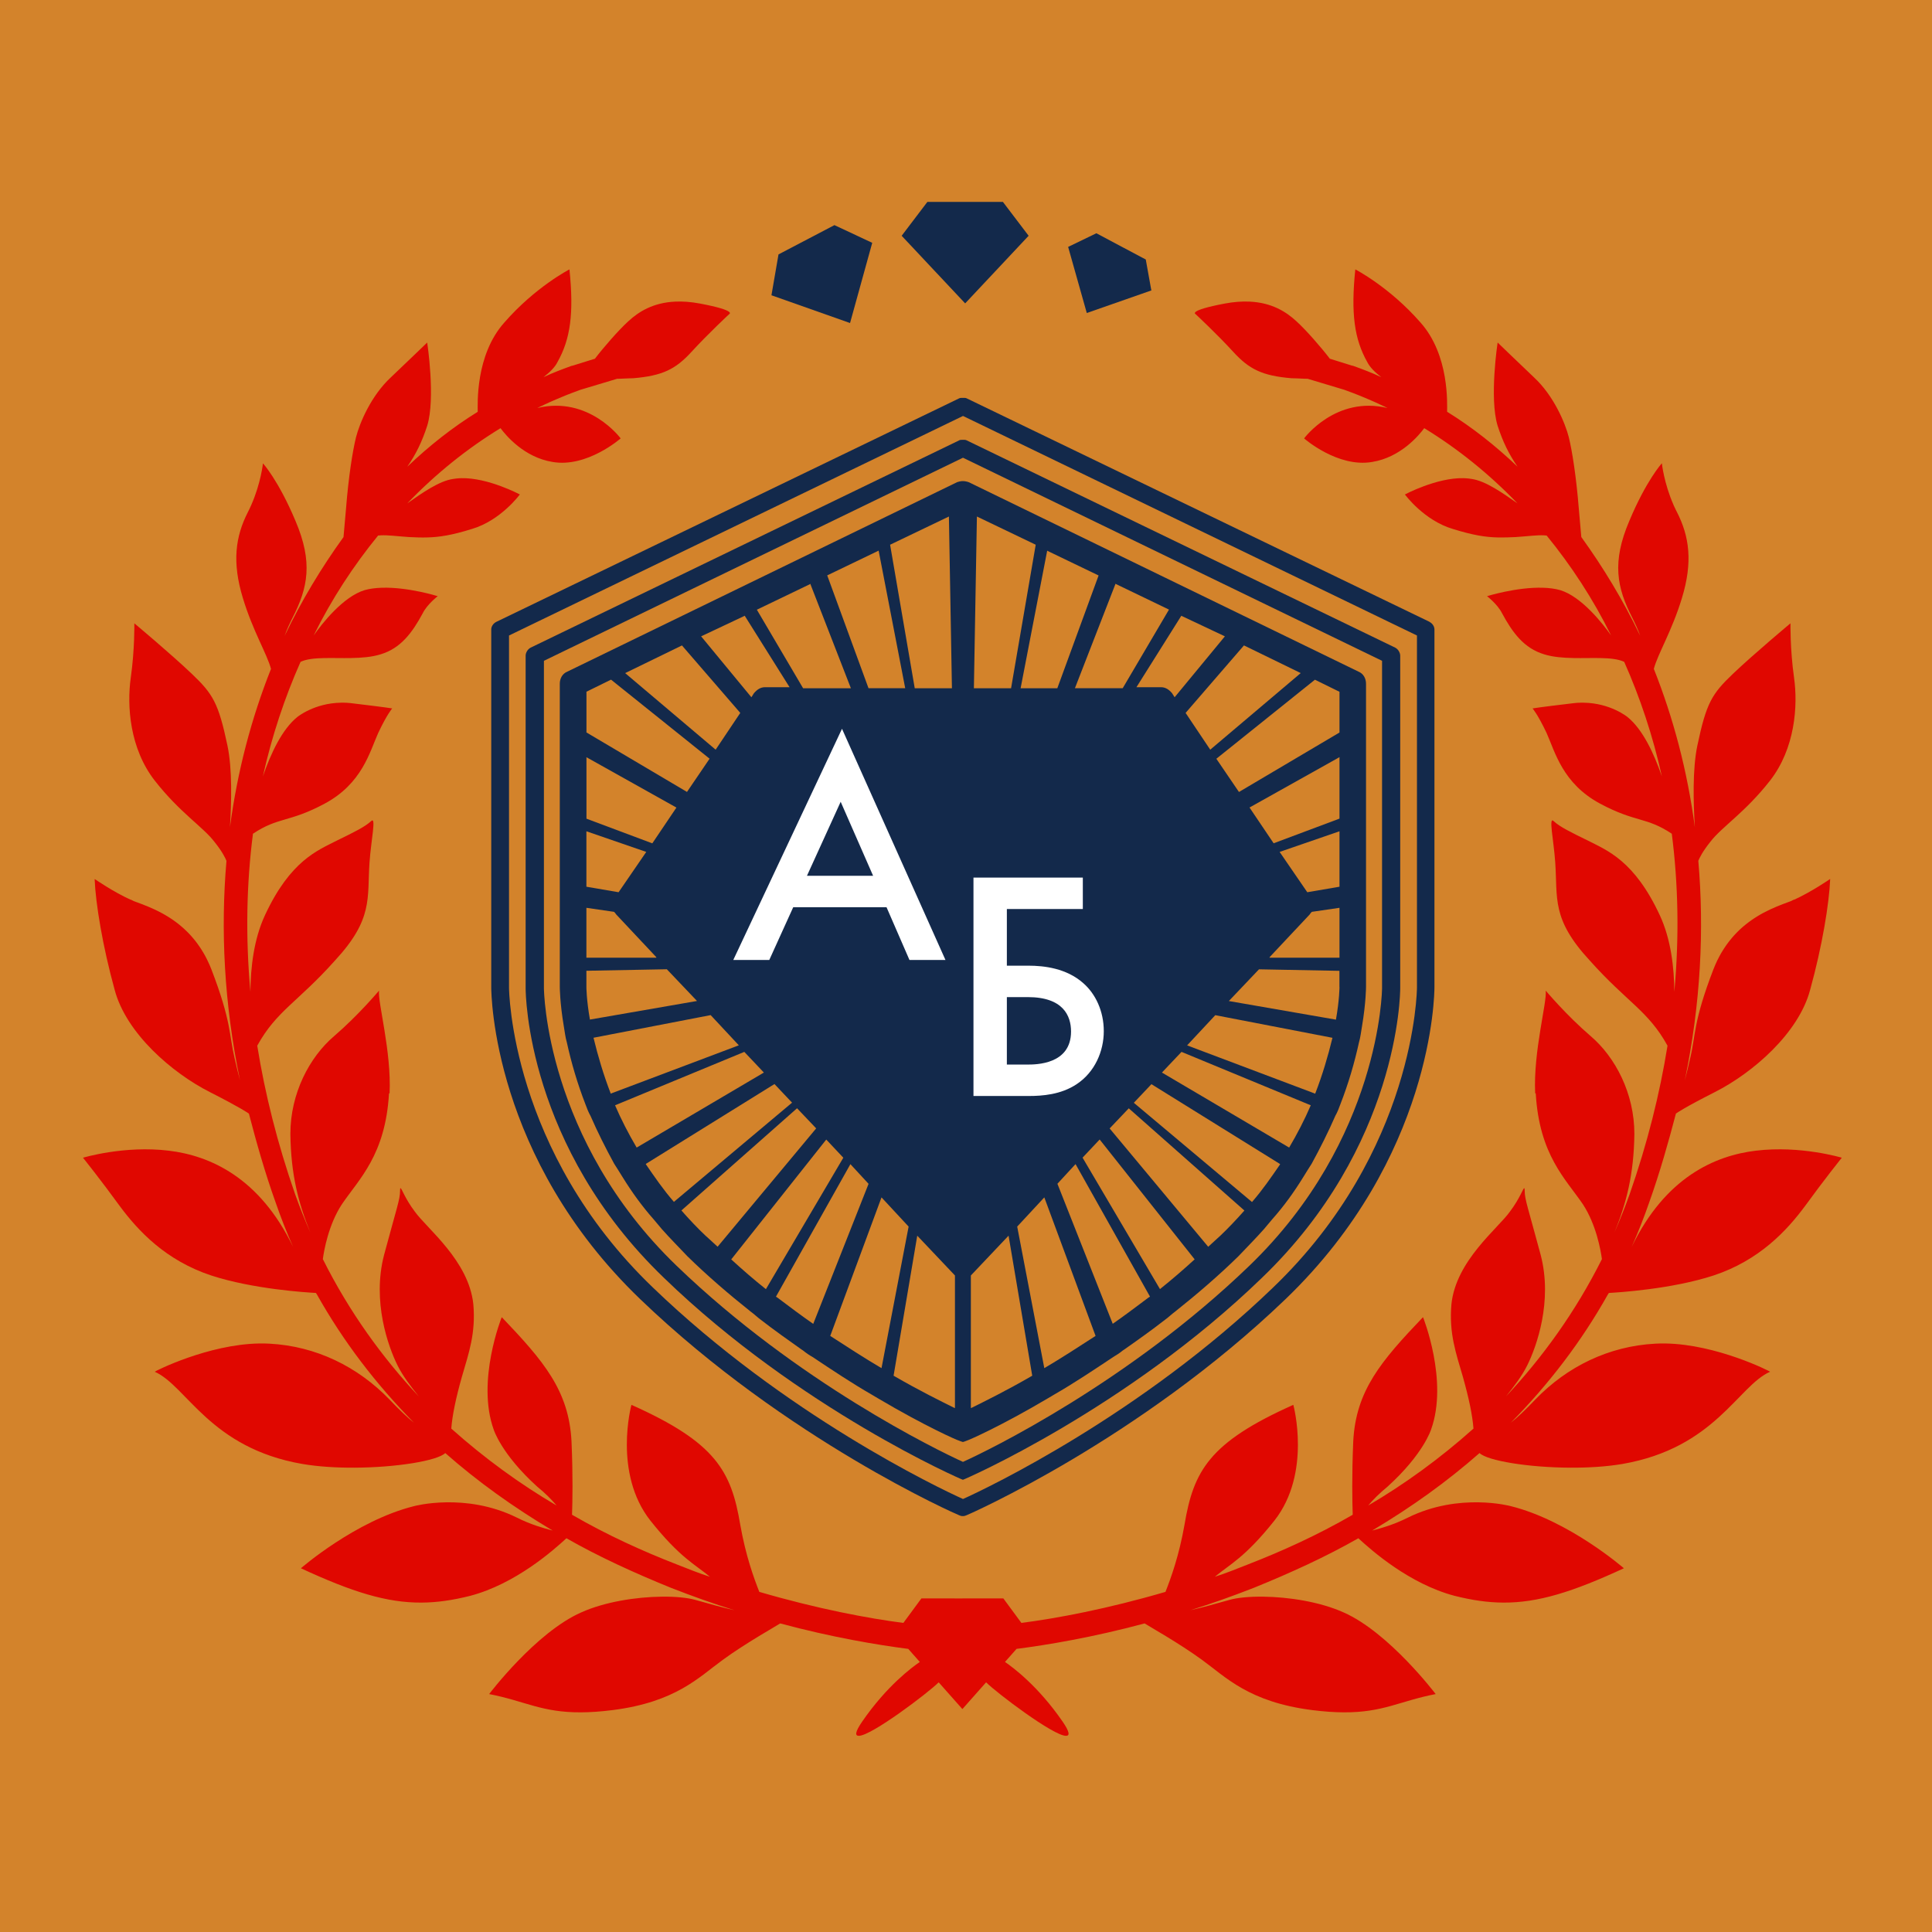
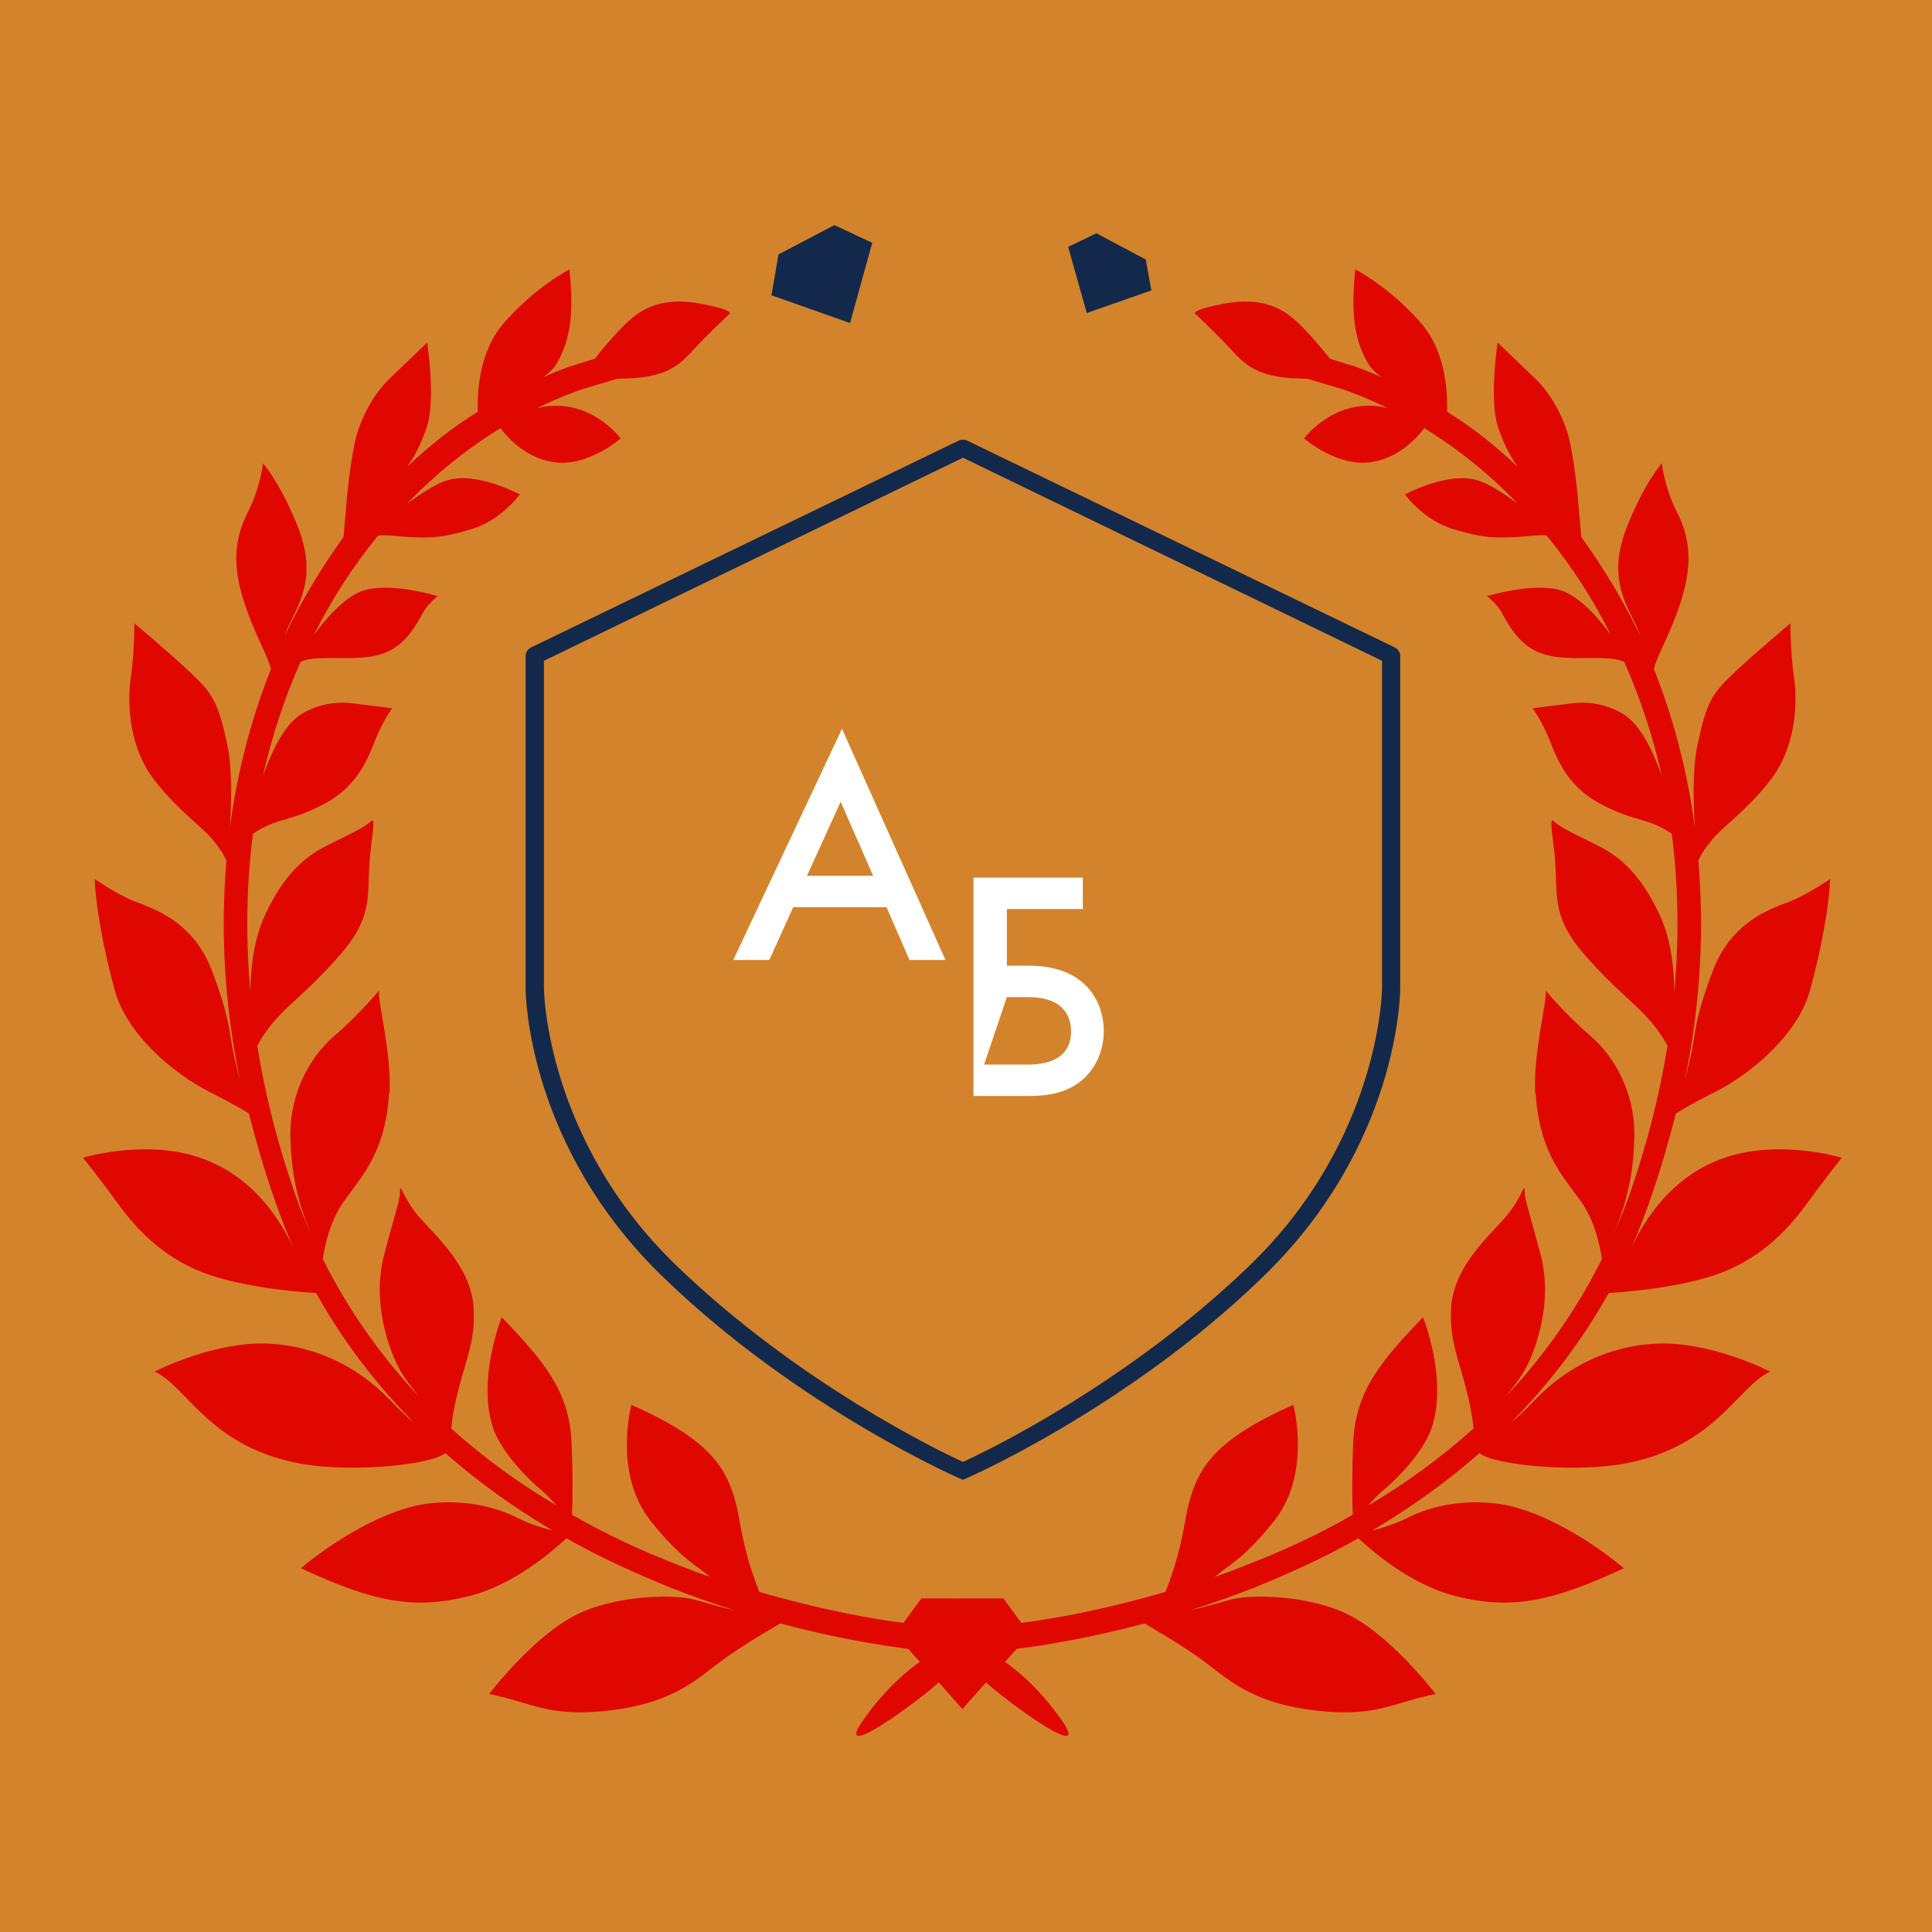
<svg xmlns="http://www.w3.org/2000/svg" width="60" height="60" viewBox="0 0 60 60" fill="none">
  <rect width="60" height="60" fill="#D3832B" />
  <g clip-path="url(#clip0_455_9222)">
    <path d="M54.539 35.734C53.251 35.887 51.715 36.57 50.674 38.723C50.875 38.268 51.058 37.803 51.224 37.323C51.551 36.404 51.815 35.471 52.047 34.583C52.094 34.552 52.311 34.395 53.26 33.914C54.427 33.322 55.858 32.092 56.216 30.738C56.59 29.385 56.807 28.061 56.838 27.299C56.838 27.299 56.836 27.3 56.834 27.302C56.834 27.301 56.834 27.3 56.834 27.299C56.834 27.299 56.252 27.701 55.715 27.943L55.718 27.938L55.713 27.939V27.937L55.62 27.984C55.63 27.98 55.639 27.976 55.649 27.971L55.633 27.979C55.604 27.99 55.573 28.002 55.54 28.014C55.328 28.092 55.052 28.194 54.758 28.352C54.756 28.353 54.754 28.354 54.752 28.355C54.725 28.37 54.698 28.385 54.671 28.4C54.666 28.403 54.661 28.407 54.655 28.41C54.631 28.423 54.608 28.438 54.584 28.452C54.576 28.457 54.569 28.462 54.562 28.466C54.54 28.48 54.517 28.493 54.495 28.508C54.487 28.513 54.478 28.519 54.469 28.525C54.449 28.538 54.428 28.552 54.408 28.566C54.398 28.573 54.389 28.58 54.379 28.587C54.359 28.601 54.34 28.615 54.319 28.63C54.309 28.637 54.299 28.645 54.289 28.653C54.27 28.667 54.25 28.682 54.232 28.697C54.221 28.705 54.21 28.714 54.199 28.723C54.181 28.738 54.163 28.753 54.145 28.768C54.133 28.778 54.123 28.788 54.111 28.797C54.094 28.813 54.076 28.829 54.058 28.845C54.047 28.855 54.036 28.866 54.024 28.876C54.007 28.892 53.99 28.909 53.973 28.926C53.962 28.938 53.95 28.949 53.939 28.96C53.922 28.978 53.905 28.995 53.889 29.012C53.877 29.025 53.866 29.037 53.854 29.05C53.838 29.067 53.822 29.086 53.806 29.104C53.795 29.117 53.784 29.13 53.773 29.144C53.757 29.162 53.741 29.182 53.726 29.201C53.715 29.215 53.703 29.229 53.692 29.244C53.677 29.263 53.662 29.284 53.647 29.304C53.636 29.319 53.625 29.334 53.614 29.349C53.599 29.37 53.585 29.391 53.571 29.413C53.56 29.428 53.549 29.444 53.539 29.46C53.525 29.482 53.51 29.505 53.497 29.527C53.486 29.544 53.476 29.56 53.466 29.577C53.452 29.601 53.439 29.625 53.425 29.649C53.416 29.667 53.406 29.683 53.397 29.7C53.383 29.726 53.369 29.753 53.356 29.78C53.348 29.796 53.339 29.813 53.33 29.83C53.316 29.86 53.302 29.891 53.288 29.922C53.281 29.937 53.275 29.951 53.268 29.967C53.248 30.013 53.227 30.061 53.209 30.11C52.587 31.728 52.664 32.133 52.493 32.85C52.446 33.068 52.383 33.318 52.323 33.552C52.82 31.155 52.928 28.866 52.743 26.733C52.774 26.656 52.867 26.453 53.117 26.142C53.475 25.674 54.19 25.239 54.969 24.244C55.747 23.247 55.841 21.924 55.715 21.038C55.591 20.165 55.605 19.357 55.605 19.357C55.605 19.357 54.469 20.306 53.816 20.928C53.164 21.55 52.991 21.83 52.713 23.154C52.559 23.886 52.589 24.928 52.635 25.691C52.402 23.933 51.967 22.298 51.361 20.772C51.485 20.304 51.92 19.605 52.233 18.576C52.575 17.456 52.467 16.661 52.077 15.899C52.065 15.876 52.053 15.852 52.041 15.829C52.039 15.823 52.036 15.818 52.034 15.813C52.025 15.795 52.016 15.776 52.008 15.758C52.006 15.755 52.005 15.752 52.003 15.749C51.994 15.728 51.984 15.707 51.975 15.687C51.975 15.685 51.974 15.684 51.974 15.683C51.674 15.002 51.611 14.389 51.611 14.389C51.611 14.389 51.61 14.39 51.609 14.391C51.609 14.39 51.609 14.389 51.609 14.389C51.609 14.389 51.127 14.918 50.599 16.18C50.054 17.456 50.211 18.249 50.693 19.185C50.784 19.367 50.875 19.563 50.938 19.746C50.411 18.645 49.791 17.623 49.109 16.678L49.032 15.806C48.954 14.826 48.828 14.015 48.721 13.58C48.611 13.145 48.255 12.287 47.631 11.712C47.009 11.12 46.511 10.638 46.511 10.638V10.64C46.51 10.639 46.51 10.638 46.51 10.638C46.51 10.638 46.246 12.366 46.51 13.222C46.666 13.702 46.85 14.091 47.129 14.494C46.445 13.841 45.717 13.268 44.941 12.787C44.941 12.553 45.018 11.029 44.115 10.016C43.151 8.912 42.092 8.367 42.092 8.367C42.092 8.367 42.092 8.368 42.092 8.368C42.091 8.368 42.09 8.367 42.09 8.367C41.95 9.737 42.059 10.53 42.464 11.248C42.541 11.403 42.696 11.557 42.896 11.713C42.603 11.574 42.307 11.464 42.014 11.358H42.013H41.998L41.299 11.14C41.051 10.813 40.568 10.254 40.257 9.973C39.941 9.682 39.495 9.398 38.806 9.367C38.576 9.356 38.319 9.374 38.031 9.428C36.881 9.646 37.129 9.755 37.129 9.755C37.129 9.755 37.797 10.377 38.295 10.922C38.793 11.467 39.198 11.671 40.114 11.747C40.114 11.747 40.115 11.747 40.116 11.747C40.116 11.747 40.116 11.747 40.116 11.747C40.159 11.747 40.202 11.748 40.246 11.75C40.333 11.753 40.42 11.758 40.5 11.761C40.539 11.763 40.577 11.764 40.612 11.764L41.748 12.105C41.779 12.116 41.809 12.127 41.84 12.139C41.893 12.158 41.946 12.178 41.999 12.198C42.064 12.223 42.129 12.248 42.194 12.274C42.243 12.294 42.293 12.314 42.342 12.335C42.394 12.356 42.447 12.378 42.499 12.401C42.562 12.428 42.624 12.456 42.688 12.483C42.738 12.506 42.788 12.528 42.838 12.552C42.897 12.579 42.956 12.607 43.015 12.635C43.04 12.647 43.066 12.66 43.091 12.672C41.483 12.282 40.5 13.615 40.5 13.615C40.5 13.615 41.543 14.533 42.616 14.346C43.498 14.204 44.066 13.52 44.231 13.297C45.271 13.933 46.244 14.715 47.127 15.633C46.661 15.306 46.135 14.935 45.702 14.874C45.647 14.865 45.59 14.858 45.533 14.854C45.527 14.854 45.521 14.854 45.515 14.853C45.493 14.851 45.471 14.851 45.449 14.85C44.615 14.831 43.631 15.356 43.631 15.356C43.631 15.356 44.222 16.165 45.125 16.429C45.746 16.622 46.13 16.682 46.518 16.691C46.695 16.695 46.871 16.689 47.072 16.679C47.465 16.653 47.73 16.614 47.944 16.625C47.975 16.626 48.004 16.629 48.033 16.632C48.793 17.563 49.477 18.603 50.034 19.735C49.781 19.373 49.119 18.529 48.456 18.328C48.291 18.281 48.108 18.258 47.919 18.253C47.105 18.227 46.181 18.515 46.181 18.515C46.181 18.515 46.508 18.765 46.647 19.044C46.974 19.651 47.331 20.133 47.953 20.32C48.227 20.406 48.545 20.43 48.866 20.436C49.156 20.442 49.447 20.431 49.711 20.437C50.002 20.443 50.259 20.468 50.441 20.554C50.933 21.659 51.333 22.858 51.612 24.114C51.365 23.397 51.013 22.645 50.541 22.266C50.541 22.266 50.015 21.835 49.185 21.823C49.066 21.82 48.94 21.827 48.809 21.845C47.767 21.968 47.595 22.001 47.595 22.001C47.595 22.001 47.75 22.172 48.031 22.764C48.295 23.355 48.529 24.335 49.695 24.959C50.799 25.55 51.126 25.363 51.919 25.892C52.119 27.446 52.154 29.09 51.998 30.802C51.993 30.046 51.892 29.17 51.55 28.431C50.757 26.719 49.901 26.408 49.326 26.111C48.751 25.831 48.44 25.676 48.253 25.503C48.082 25.332 48.253 26.095 48.299 26.78C48.377 27.9 48.175 28.538 49.373 29.831C50.525 31.123 51.19 31.391 51.786 32.475C51.546 33.969 51.161 35.509 50.612 37.082C50.465 37.493 50.306 37.891 50.137 38.277C50.51 37.36 50.741 36.474 50.757 35.216C50.757 33.956 50.166 32.834 49.404 32.181C48.641 31.526 48.019 30.781 48.003 30.765C48.05 31.122 47.615 32.647 47.676 33.956H47.694C47.804 35.871 48.627 36.617 49.156 37.396C49.573 38.031 49.712 38.829 49.749 39.103C48.924 40.751 47.897 42.164 46.767 43.37C47.019 43.057 47.266 42.732 47.429 42.404C47.723 41.813 48.221 40.413 47.849 38.979C47.461 37.532 47.351 37.251 47.351 36.987C47.351 36.922 47.347 36.896 47.336 36.903C47.307 36.883 47.205 37.214 46.894 37.625C46.52 38.154 45.215 39.15 45.075 40.506C44.997 41.408 45.215 42.016 45.432 42.762C45.62 43.431 45.727 43.945 45.76 44.366C44.721 45.296 43.606 46.102 42.49 46.755C42.644 46.57 42.845 46.371 43.089 46.171C44.209 45.158 44.443 44.396 44.443 44.396C44.987 42.886 44.195 40.91 44.195 40.91C44.194 40.911 44.192 40.913 44.191 40.914C44.19 40.911 44.188 40.91 44.188 40.91C42.898 42.264 42.105 43.182 42.026 44.77C41.98 45.843 41.996 46.638 42.01 47.042C40.906 47.681 39.8 48.179 38.76 48.583C38.406 48.722 38.067 48.861 37.727 48.968C38.191 48.582 38.659 48.377 39.575 47.227C40.741 45.749 40.166 43.631 40.166 43.631C40.164 43.632 40.163 43.633 40.161 43.634C40.161 43.632 40.16 43.631 40.16 43.631C37.548 44.798 37.065 45.686 36.786 47.351C36.616 48.317 36.366 49.002 36.195 49.437C34.393 49.965 32.81 50.261 31.72 50.401L31.16 49.64H31.154H29.888V49.641L28.621 49.64H28.615L28.055 50.401C26.966 50.261 25.383 49.964 23.581 49.437C23.41 49.002 23.16 48.317 22.989 47.351C22.711 45.686 22.227 44.798 19.615 43.631C19.615 43.631 19.615 43.632 19.614 43.634C19.613 43.633 19.611 43.632 19.609 43.631C19.609 43.631 19.034 45.749 20.201 47.227C21.117 48.377 21.584 48.582 22.048 48.968C21.708 48.861 21.37 48.722 21.015 48.583C19.975 48.179 18.869 47.681 17.765 47.042C17.779 46.638 17.796 45.843 17.749 44.77C17.67 43.182 16.877 42.263 15.587 40.91C15.587 40.91 15.586 40.911 15.585 40.914C15.583 40.913 15.582 40.911 15.58 40.91C15.58 40.91 14.788 42.885 15.332 44.396C15.332 44.396 15.566 45.158 16.686 46.171C16.931 46.371 17.131 46.57 17.285 46.755C16.169 46.102 15.054 45.295 14.015 44.366C14.048 43.945 14.155 43.43 14.343 42.762C14.56 42.016 14.778 41.408 14.7 40.506C14.56 39.15 13.256 38.154 12.881 37.625C12.57 37.214 12.468 36.883 12.44 36.903C12.428 36.896 12.424 36.922 12.424 36.987C12.424 37.252 12.314 37.532 11.926 38.979C11.554 40.413 12.052 41.813 12.346 42.404C12.509 42.732 12.757 43.057 13.008 43.37C11.878 42.164 10.851 40.751 10.026 39.103C10.063 38.829 10.202 38.031 10.62 37.396C11.148 36.617 11.971 35.871 12.081 33.956H12.099C12.16 32.647 11.725 31.122 11.772 30.765C11.756 30.781 11.134 31.527 10.372 32.181C9.61 32.834 9.018 33.956 9.018 35.216C9.034 36.475 9.265 37.36 9.638 38.277C9.469 37.891 9.31 37.493 9.163 37.082C8.615 35.509 8.229 33.97 7.989 32.475C8.585 31.391 9.25 31.123 10.402 29.831C11.599 28.538 11.399 27.9 11.476 26.78C11.523 26.095 11.694 25.332 11.523 25.503C11.335 25.676 11.024 25.831 10.449 26.111C9.874 26.408 9.018 26.719 8.225 28.431C7.883 29.17 7.782 30.046 7.777 30.802C7.621 29.09 7.656 27.446 7.856 25.892C8.649 25.363 8.976 25.55 10.08 24.959C11.246 24.335 11.48 23.355 11.745 22.764C12.025 22.172 12.18 22.001 12.18 22.001C12.18 22.001 12.009 21.969 10.966 21.845C10.835 21.827 10.709 21.82 10.59 21.823C9.76 21.835 9.235 22.266 9.235 22.266C8.762 22.645 8.41 23.397 8.163 24.114C8.443 22.858 8.843 21.659 9.334 20.554C9.515 20.468 9.773 20.443 10.064 20.437C10.328 20.431 10.62 20.442 10.909 20.436C11.23 20.43 11.549 20.406 11.822 20.32C12.444 20.133 12.802 19.651 13.129 19.044C13.267 18.765 13.594 18.515 13.594 18.515C13.594 18.515 12.67 18.226 11.856 18.253C11.668 18.259 11.484 18.281 11.32 18.328C10.656 18.53 9.994 19.373 9.741 19.735C10.299 18.603 10.982 17.563 11.742 16.632C11.771 16.628 11.8 16.626 11.831 16.625C12.045 16.614 12.31 16.652 12.704 16.679C12.904 16.689 13.081 16.696 13.257 16.691C13.645 16.682 14.03 16.622 14.65 16.429C15.553 16.165 16.144 15.356 16.144 15.356C16.144 15.356 15.16 14.831 14.326 14.85C14.304 14.851 14.282 14.851 14.26 14.853C14.254 14.853 14.248 14.853 14.242 14.854C14.185 14.858 14.129 14.865 14.073 14.874C13.64 14.935 13.114 15.306 12.648 15.633C13.531 14.715 14.504 13.933 15.544 13.297C15.709 13.52 16.277 14.204 17.159 14.346C18.232 14.533 19.275 13.615 19.275 13.615C19.275 13.615 18.293 12.282 16.684 12.672C16.709 12.66 16.735 12.647 16.761 12.635C16.819 12.606 16.878 12.579 16.937 12.552C16.987 12.528 17.037 12.505 17.087 12.483C17.15 12.456 17.213 12.428 17.277 12.401C17.328 12.378 17.381 12.356 17.433 12.335C17.483 12.314 17.532 12.294 17.581 12.274C17.646 12.248 17.711 12.223 17.776 12.198C17.829 12.178 17.882 12.158 17.935 12.139C17.966 12.127 17.996 12.116 18.027 12.105L19.163 11.764C19.198 11.764 19.236 11.763 19.275 11.761C19.355 11.758 19.442 11.753 19.529 11.75C19.573 11.748 19.616 11.747 19.659 11.747C19.659 11.747 19.659 11.747 19.66 11.747C19.66 11.747 19.661 11.747 19.661 11.747C20.578 11.67 20.982 11.467 21.48 10.922C21.978 10.377 22.646 9.755 22.646 9.755C22.646 9.755 22.894 9.646 21.744 9.428C21.456 9.374 21.2 9.356 20.97 9.367C20.281 9.398 19.834 9.682 19.518 9.973C19.207 10.254 18.724 10.813 18.476 11.14L17.777 11.358H17.762H17.761C17.468 11.465 17.172 11.574 16.879 11.713C17.079 11.557 17.234 11.404 17.311 11.248C17.716 10.53 17.826 9.737 17.685 8.367C17.685 8.367 17.684 8.368 17.683 8.368C17.683 8.368 17.683 8.368 17.683 8.367C17.683 8.367 16.624 8.912 15.661 10.018C14.759 11.03 14.836 12.555 14.836 12.789C14.059 13.269 13.331 13.843 12.648 14.495C12.927 14.092 13.111 13.703 13.267 13.223C13.531 12.367 13.267 10.64 13.267 10.64C13.267 10.64 13.266 10.64 13.265 10.641V10.64C13.265 10.64 12.767 11.122 12.145 11.713C11.521 12.289 11.166 13.146 11.056 13.581C10.948 14.016 10.822 14.828 10.745 15.807L10.668 16.679C9.985 17.625 9.366 18.647 8.839 19.748C8.902 19.565 8.993 19.369 9.084 19.186C9.566 18.251 9.722 17.458 9.178 16.181C8.649 14.919 8.168 14.391 8.168 14.391C8.168 14.391 8.168 14.392 8.168 14.393C8.167 14.392 8.166 14.391 8.166 14.391C8.166 14.391 8.103 15.003 7.803 15.684C7.802 15.686 7.802 15.687 7.801 15.688C7.793 15.709 7.783 15.729 7.773 15.75C7.772 15.753 7.771 15.756 7.769 15.759C7.761 15.778 7.752 15.796 7.743 15.815C7.74 15.82 7.738 15.825 7.735 15.83C7.724 15.854 7.712 15.877 7.7 15.901C7.31 16.663 7.202 17.458 7.544 18.578C7.857 19.607 8.292 20.306 8.416 20.773C7.81 22.3 7.375 23.934 7.141 25.692C7.188 24.93 7.218 23.887 7.064 23.155C6.785 21.832 6.613 21.552 5.96 20.929C5.308 20.307 4.172 19.358 4.172 19.358C4.172 19.358 4.186 20.167 4.062 21.039C3.936 21.925 4.029 23.248 4.808 24.245C5.587 25.241 6.302 25.676 6.659 26.143C6.909 26.454 7.003 26.658 7.033 26.735C6.849 28.867 6.956 31.156 7.454 33.553C7.393 33.32 7.33 33.069 7.283 32.852C7.113 32.135 7.19 31.73 6.568 30.112C6.549 30.063 6.529 30.015 6.509 29.968C6.502 29.953 6.495 29.938 6.488 29.923C6.475 29.892 6.46 29.861 6.446 29.832C6.438 29.814 6.429 29.798 6.421 29.781C6.407 29.754 6.394 29.728 6.38 29.702C6.371 29.685 6.361 29.668 6.352 29.651C6.338 29.627 6.325 29.602 6.31 29.578C6.301 29.562 6.29 29.545 6.28 29.529C6.266 29.506 6.252 29.483 6.238 29.461C6.228 29.445 6.217 29.43 6.206 29.414C6.192 29.392 6.177 29.371 6.162 29.35C6.152 29.335 6.14 29.32 6.13 29.305C6.115 29.285 6.1 29.265 6.085 29.245C6.073 29.231 6.062 29.217 6.051 29.202C6.035 29.183 6.02 29.164 6.004 29.145C5.993 29.131 5.982 29.119 5.97 29.105C5.954 29.087 5.938 29.069 5.922 29.051C5.911 29.038 5.899 29.026 5.888 29.014C5.871 28.996 5.855 28.979 5.838 28.962C5.827 28.95 5.815 28.939 5.804 28.928C5.787 28.911 5.769 28.894 5.752 28.878C5.741 28.867 5.73 28.857 5.718 28.846C5.701 28.83 5.683 28.815 5.665 28.799C5.654 28.789 5.643 28.779 5.632 28.77C5.614 28.754 5.595 28.739 5.577 28.724C5.566 28.716 5.556 28.707 5.545 28.698C5.526 28.683 5.507 28.669 5.488 28.654C5.478 28.647 5.467 28.639 5.457 28.631C5.438 28.616 5.418 28.602 5.398 28.588C5.388 28.581 5.379 28.575 5.369 28.568C5.348 28.554 5.328 28.539 5.307 28.526C5.298 28.52 5.29 28.514 5.281 28.509C5.259 28.495 5.237 28.481 5.215 28.467C5.208 28.463 5.2 28.458 5.193 28.454C5.169 28.439 5.145 28.425 5.121 28.411C5.116 28.408 5.111 28.405 5.106 28.402C5.078 28.386 5.051 28.371 5.024 28.357C5.022 28.356 5.021 28.355 5.019 28.354C4.724 28.195 4.448 28.094 4.236 28.015C4.204 28.004 4.173 27.992 4.144 27.981L4.128 27.973C4.137 27.977 4.147 27.981 4.156 27.985L4.063 27.939V27.941L4.059 27.939L4.062 27.944C3.525 27.703 2.943 27.3 2.943 27.3C2.943 27.302 2.943 27.302 2.943 27.303C2.94 27.302 2.939 27.3 2.939 27.3C2.97 28.063 3.187 29.386 3.561 30.74C3.919 32.094 5.35 33.324 6.516 33.915C7.465 34.397 7.683 34.554 7.73 34.584C7.961 35.472 8.225 36.406 8.553 37.324C8.718 37.804 8.902 38.27 9.103 38.725C8.062 36.571 6.526 35.889 5.238 35.735C3.859 35.567 2.578 35.954 2.578 35.954C2.578 35.954 3.139 36.655 3.714 37.448C4.289 38.225 5.145 39.143 6.559 39.611C7.86 40.036 9.52 40.138 9.811 40.154C9.812 40.155 9.813 40.156 9.813 40.157L9.844 40.204C10.662 41.66 11.668 42.977 12.856 44.184C12.66 44.028 12.416 43.8 12.09 43.457C11.11 42.445 9.819 41.806 8.372 41.729C8.266 41.723 8.16 41.721 8.052 41.723C6.461 41.749 4.805 42.586 4.805 42.601C5.799 43.038 6.514 44.967 9.392 45.465C9.888 45.549 10.452 45.583 11.008 45.58C12.315 45.574 13.582 45.365 13.828 45.126C14.836 46.013 15.937 46.803 17.163 47.533C16.87 47.456 16.484 47.347 16.055 47.132C15.252 46.735 14.455 46.646 13.858 46.656C13.258 46.665 12.86 46.774 12.86 46.774C11.041 47.226 9.345 48.704 9.345 48.704C10.94 49.443 12.012 49.776 13.088 49.77C13.577 49.768 14.067 49.695 14.607 49.559C16.005 49.188 17.168 48.162 17.591 47.772C18.6 48.347 19.688 48.844 20.837 49.311C21.514 49.575 22.162 49.807 22.809 50.007C22.4 49.915 22.031 49.807 21.589 49.685C21.336 49.615 20.97 49.581 20.553 49.586C19.758 49.594 18.777 49.747 18.052 50.074C16.638 50.696 15.191 52.611 15.191 52.611C16.304 52.826 16.821 53.186 18.047 53.178C18.329 53.177 18.649 53.156 19.022 53.109C20.996 52.859 21.711 52.08 22.442 51.552C23.137 51.041 24.155 50.469 24.23 50.417C25.846 50.851 27.244 51.084 28.207 51.208L28.565 51.613C28.317 51.784 27.538 52.359 26.776 53.465C26.555 53.785 26.548 53.91 26.671 53.907C27.056 53.912 28.823 52.574 29.146 52.251H29.156L29.888 53.077L30.62 52.251H30.63C30.953 52.574 32.721 53.913 33.105 53.907C33.228 53.91 33.221 53.786 33 53.465C32.238 52.359 31.459 51.784 31.211 51.613L31.569 51.208C32.532 51.084 33.931 50.851 35.547 50.417C35.621 50.469 36.639 51.041 37.334 51.552C38.065 52.08 38.781 52.859 40.754 53.109C41.127 53.156 41.447 53.177 41.729 53.178C42.955 53.186 43.472 52.826 44.586 52.611C44.586 52.611 43.138 50.696 41.724 50.074C40.999 49.747 40.018 49.594 39.224 49.586C38.806 49.581 38.439 49.615 38.187 49.685C37.745 49.807 37.376 49.915 36.967 50.007C37.614 49.807 38.262 49.575 38.939 49.311C40.088 48.844 41.176 48.347 42.185 47.772C42.608 48.162 43.771 49.188 45.169 49.559C45.709 49.695 46.199 49.768 46.688 49.77C47.764 49.776 48.836 49.442 50.431 48.704C50.431 48.704 48.736 47.226 46.917 46.774C46.917 46.774 46.518 46.665 45.918 46.656C45.321 46.646 44.524 46.735 43.721 47.132C43.292 47.347 42.906 47.456 42.613 47.533C43.839 46.803 44.94 46.012 45.948 45.126C46.195 45.365 47.461 45.574 48.768 45.58C49.324 45.583 49.888 45.549 50.384 45.465C53.262 44.967 53.977 43.038 54.971 42.601C54.971 42.586 53.315 41.749 51.724 41.723C51.617 41.721 51.51 41.723 51.404 41.729C49.957 41.806 48.666 42.444 47.687 43.457C47.36 43.8 47.117 44.028 46.92 44.184C48.109 42.977 49.114 41.66 49.932 40.204L49.963 40.157C49.963 40.157 49.964 40.154 49.965 40.154C50.256 40.138 51.916 40.036 53.217 39.611C54.631 39.143 55.487 38.225 56.062 37.448C56.637 36.655 57.198 35.954 57.198 35.954C57.198 35.954 55.916 35.567 54.538 35.735L54.539 35.734Z" fill="#E00700" />
-     <path d="M31.945 7.322L31.147 6.271H28.8L28.002 7.322L29.974 9.422L31.945 7.322Z" fill="#13294B" />
    <path d="M25.913 6.992L24.177 7.901L23.958 9.17L26.399 10.032L27.088 7.541L25.915 6.992H25.913Z" fill="#13294B" />
    <path d="M35.755 9.015L35.583 8.059L34.816 7.652L34.049 7.244L33.172 7.668L33.751 9.721L35.769 9.015H35.753H35.755Z" fill="#13294B" />
    <path d="M29.798 13.671L16.482 20.112C16.388 20.159 16.324 20.27 16.324 20.364V30.686C16.324 30.875 16.371 35.605 20.622 39.687C24.826 43.756 29.874 45.956 29.904 45.956C29.935 45.956 34.983 43.756 39.187 39.687C43.438 35.602 43.485 30.875 43.485 30.686V20.364C43.485 20.27 43.421 20.159 43.327 20.112L30.011 13.671C29.984 13.659 29.943 13.657 29.902 13.659C29.861 13.659 29.82 13.659 29.794 13.671H29.798ZM42.921 20.522V30.686C42.921 30.734 42.874 35.383 38.797 39.312C35.045 42.931 30.689 45.047 29.906 45.4C29.125 45.047 24.77 42.931 21.015 39.312C16.937 35.385 16.892 30.734 16.892 30.686V20.522L29.906 14.215L42.921 20.522Z" fill="#13294B" />
-     <path d="M29.72 14.976L17.619 20.858C17.462 20.921 17.385 21.076 17.385 21.233V30.649C17.385 30.649 17.385 31.133 17.509 31.868C17.54 32.04 17.556 32.212 17.603 32.369C17.744 33.01 17.932 33.652 18.181 34.293C18.227 34.418 18.274 34.542 18.338 34.653C18.556 35.153 18.807 35.654 19.072 36.138C19.15 36.263 19.244 36.404 19.338 36.561C19.619 37.014 19.931 37.452 20.305 37.874C20.382 37.968 20.462 38.062 20.554 38.171C20.803 38.453 21.084 38.734 21.35 39.016C21.958 39.611 22.629 40.189 23.317 40.736C23.427 40.814 23.519 40.908 23.629 40.988C24.052 41.316 24.472 41.613 24.894 41.911L24.941 41.942C25.035 42.019 25.129 42.083 25.237 42.144C25.847 42.55 26.455 42.957 27.08 43.316L27.267 43.427C28.721 44.287 29.718 44.726 29.782 44.74C29.818 44.753 29.863 44.773 29.904 44.783C29.945 44.775 29.99 44.753 30.026 44.74C30.09 44.724 31.088 44.287 32.541 43.427L32.728 43.316C33.353 42.957 33.961 42.55 34.571 42.144C34.679 42.081 34.773 42.019 34.867 41.942L34.914 41.911C35.336 41.615 35.757 41.316 36.179 40.988C36.289 40.91 36.381 40.816 36.491 40.736C37.179 40.189 37.85 39.611 38.458 39.016C38.724 38.734 39.005 38.453 39.254 38.171C39.348 38.06 39.426 37.968 39.503 37.874C39.879 37.452 40.191 37.014 40.471 36.561C40.564 36.404 40.658 36.265 40.736 36.138C41.001 35.654 41.252 35.153 41.47 34.653C41.534 34.542 41.581 34.418 41.627 34.293C41.877 33.652 42.064 33.01 42.205 32.369C42.252 32.212 42.268 32.04 42.299 31.868C42.423 31.133 42.423 30.649 42.423 30.649V21.233C42.423 21.076 42.346 20.921 42.189 20.858L30.088 14.976C30.026 14.954 29.965 14.941 29.902 14.941C29.841 14.941 29.78 14.954 29.716 14.976H29.72ZM29.469 16.041V16.024L29.563 21.374H28.408L27.643 16.917L29.469 16.041ZM27.284 17.103V17.086L28.112 21.372H26.972L25.69 17.869L27.282 17.103H27.284ZM25.16 18.136V18.12L26.425 21.374H24.941L23.505 18.935L25.16 18.139V18.136ZM23.115 19.105L23.131 19.121H23.127L24.521 21.342H23.756C23.615 21.342 23.507 21.419 23.413 21.53L23.335 21.654L21.774 19.762L23.129 19.123L23.119 19.105H23.115ZM21.178 20.044L22.99 22.14L22.225 23.282L19.415 20.904L21.18 20.044H21.178ZM18.211 21.483L18.976 21.107L22.037 23.562L21.335 24.594L18.213 22.747V21.48L18.211 21.483ZM18.211 23.532V23.515L21.007 25.08L20.258 26.191L18.213 25.425V23.534L18.211 23.532ZM18.211 25.816L20.07 26.457L19.211 27.709L18.211 27.538V25.817V25.816ZM18.211 28.193L19.07 28.318C19.07 28.318 19.117 28.365 19.134 28.396L20.382 29.726V29.742H18.211V28.193ZM18.321 31.666C18.211 31.041 18.211 30.649 18.211 30.649V30.148L20.709 30.101L21.646 31.086L18.319 31.664L18.321 31.666ZM18.962 33.964V33.948C18.744 33.384 18.572 32.806 18.432 32.228L22.07 31.525L22.945 32.463L18.964 33.964H18.962ZM19.101 34.326L23.115 32.667L23.723 33.309L19.772 35.639C19.523 35.217 19.289 34.763 19.101 34.326ZM20.054 36.154L20.07 36.138L24.052 33.666L24.598 34.244L20.929 37.325C20.601 36.949 20.335 36.559 20.054 36.152V36.154ZM21.927 38.391C21.662 38.142 21.397 37.86 21.162 37.592L24.753 34.418L25.347 35.043L22.286 38.718C22.162 38.608 22.052 38.499 21.927 38.389V38.391ZM22.709 39.112L25.66 35.39L26.19 35.954L23.786 40.036C23.411 39.739 23.052 39.425 22.709 39.112ZM24.145 40.299C24.145 40.299 24.115 40.283 24.098 40.269L26.41 36.154L26.974 36.765L25.256 41.114C24.896 40.865 24.521 40.583 24.147 40.301L24.145 40.299ZM25.784 41.488L27.376 37.186L28.218 38.093L27.376 42.489C26.845 42.177 26.315 41.831 25.784 41.488ZM29.657 43.725H29.641C29.235 43.523 28.563 43.194 27.751 42.724L28.486 38.375L29.657 39.611V43.725ZM30.167 43.725H30.151V39.611L31.322 38.375L32.057 42.724C31.245 43.194 30.573 43.523 30.167 43.725ZM32.432 42.489L31.59 38.093L32.432 37.186L34.024 41.488C33.493 41.831 32.963 42.177 32.432 42.489ZM35.665 40.299C35.289 40.581 34.916 40.863 34.557 41.112L32.839 36.763L33.402 36.152L35.714 40.267C35.697 40.283 35.667 40.297 35.667 40.297L35.665 40.299ZM36.024 40.034L33.62 35.952L34.151 35.388L37.101 39.11C36.759 39.423 36.399 39.735 36.024 40.034ZM37.881 38.391C37.756 38.502 37.646 38.61 37.522 38.72L34.461 35.045L35.055 34.42L38.646 37.594C38.411 37.86 38.146 38.142 37.881 38.393V38.391ZM38.881 37.329L35.212 34.248L35.759 33.67L39.74 36.142L39.756 36.158C39.475 36.565 39.209 36.955 38.881 37.331V37.329ZM40.036 35.639L36.085 33.309L36.693 32.667L40.707 34.326C40.52 34.763 40.285 35.217 40.036 35.639ZM40.848 33.95V33.966L36.867 32.465L37.742 31.527L41.381 32.23C41.24 32.808 41.068 33.388 40.85 33.95H40.848ZM41.599 30.649C41.599 30.649 41.599 31.039 41.489 31.666L38.163 31.088L39.099 30.103L41.597 30.15V30.651L41.599 30.649ZM41.599 29.742H39.428V29.726L40.677 28.396C40.693 28.365 40.74 28.318 40.74 28.318L41.599 28.193V29.742ZM41.599 27.538L40.599 27.709L39.74 26.457L41.599 25.816V27.535V27.538ZM41.599 23.532V25.423L39.554 26.189L38.805 25.078L41.601 23.513V23.529L41.599 23.532ZM41.599 21.483V22.749L38.477 24.596L37.775 23.564L40.836 21.109L41.601 21.485L41.599 21.483ZM40.395 20.904L37.585 23.282L36.82 22.14L38.632 20.044L40.397 20.904H40.395ZM36.695 19.105L36.685 19.123L38.04 19.762L36.479 21.654L36.401 21.53C36.308 21.419 36.199 21.342 36.059 21.342H35.293L36.687 19.123H36.683L36.699 19.105H36.695ZM36.303 18.933L34.867 21.372H33.383L34.648 18.118V18.134L36.303 18.931V18.933ZM34.118 17.871L32.836 21.374H31.696L32.524 17.088V17.105L34.116 17.871H34.118ZM30.339 16.024V16.041L32.165 16.917L31.4 21.374H30.245L30.339 16.024Z" fill="#13294B" />
-     <path d="M44.397 19.312L30.015 12.368C29.988 12.356 29.945 12.354 29.904 12.356C29.863 12.356 29.82 12.356 29.794 12.368L15.414 19.312C15.32 19.359 15.256 19.453 15.256 19.548V30.654C15.256 30.873 15.303 35.947 19.882 40.346C24.43 44.714 29.73 47.039 29.777 47.053C29.808 47.07 29.855 47.084 29.888 47.084C29.892 47.084 29.898 47.084 29.902 47.084C29.902 47.084 29.913 47.084 29.917 47.084C29.948 47.084 29.995 47.068 30.027 47.053C30.075 47.037 35.375 44.712 39.923 40.346C44.501 35.947 44.548 30.873 44.548 30.654V19.548C44.548 19.453 44.485 19.359 44.391 19.312H44.397ZM44.005 30.67C44.005 30.734 43.958 35.744 39.535 39.987C35.442 43.931 30.675 46.208 29.907 46.553C29.138 46.208 24.371 43.928 20.278 39.987C15.855 35.746 15.808 30.734 15.808 30.67V19.736L29.907 12.918L44.005 19.736V30.67Z" fill="#13294B" />
    <path d="M28.244 29.812L27.532 28.175H24.634L23.891 29.812H22.773L26.149 22.633L29.362 29.812H28.244ZM25.061 27.198H27.115L26.108 24.9L25.061 27.198Z" fill="white" />
-     <path d="M30.232 34.037V27.255H33.628V28.231H31.269V29.99H31.94C32.428 29.99 33.119 30.071 33.638 30.529C34.024 30.864 34.279 31.403 34.279 32.024C34.279 32.644 34.004 33.295 33.435 33.671C32.947 33.996 32.367 34.037 31.95 34.037H30.232ZM31.269 30.966V33.061H31.899C32.174 33.061 33.262 33.061 33.262 32.034C33.262 31.546 33.018 30.966 31.919 30.966H31.269Z" fill="white" />
+     <path d="M30.232 34.037V27.255H33.628V28.231H31.269V29.99H31.94C32.428 29.99 33.119 30.071 33.638 30.529C34.024 30.864 34.279 31.403 34.279 32.024C34.279 32.644 34.004 33.295 33.435 33.671C32.947 33.996 32.367 34.037 31.95 34.037H30.232ZV33.061H31.899C32.174 33.061 33.262 33.061 33.262 32.034C33.262 31.546 33.018 30.966 31.919 30.966H31.269Z" fill="white" />
  </g>
  <defs>
    <clipPath id="clip0_455_9222">
      <rect width="54.844" height="47.904" fill="white" transform="translate(2.578 6.047)" />
    </clipPath>
  </defs>
</svg>